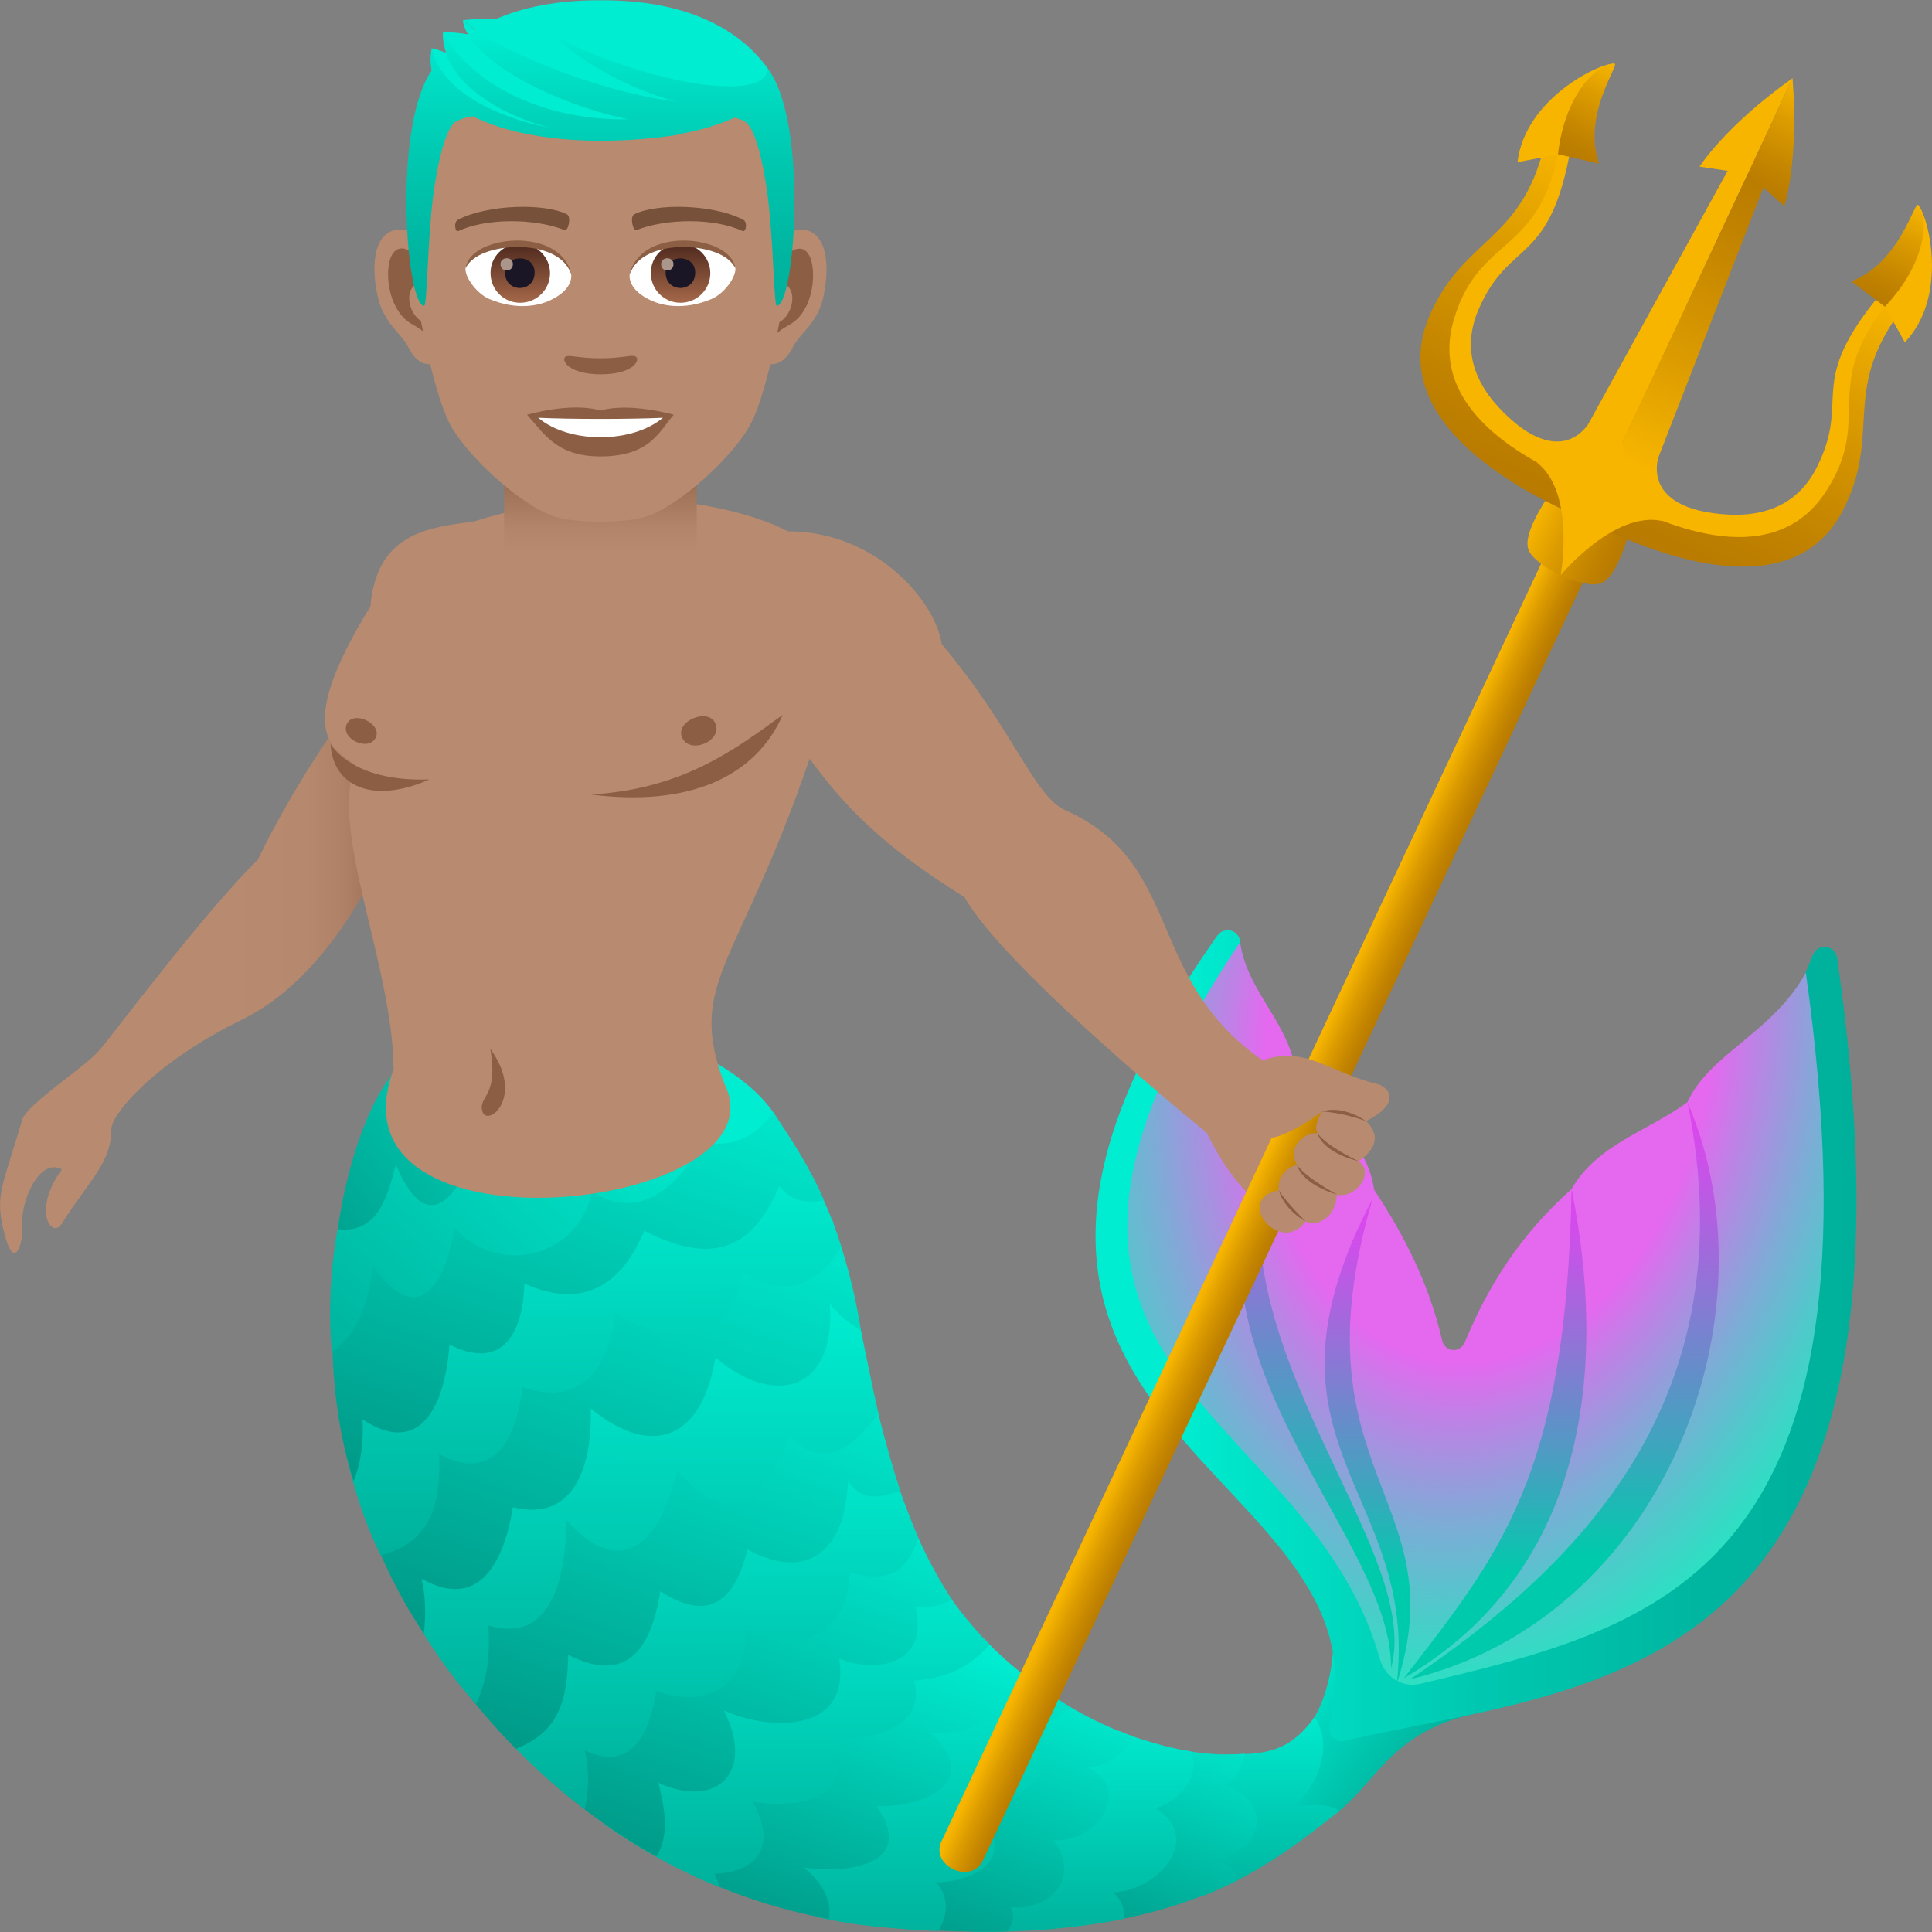
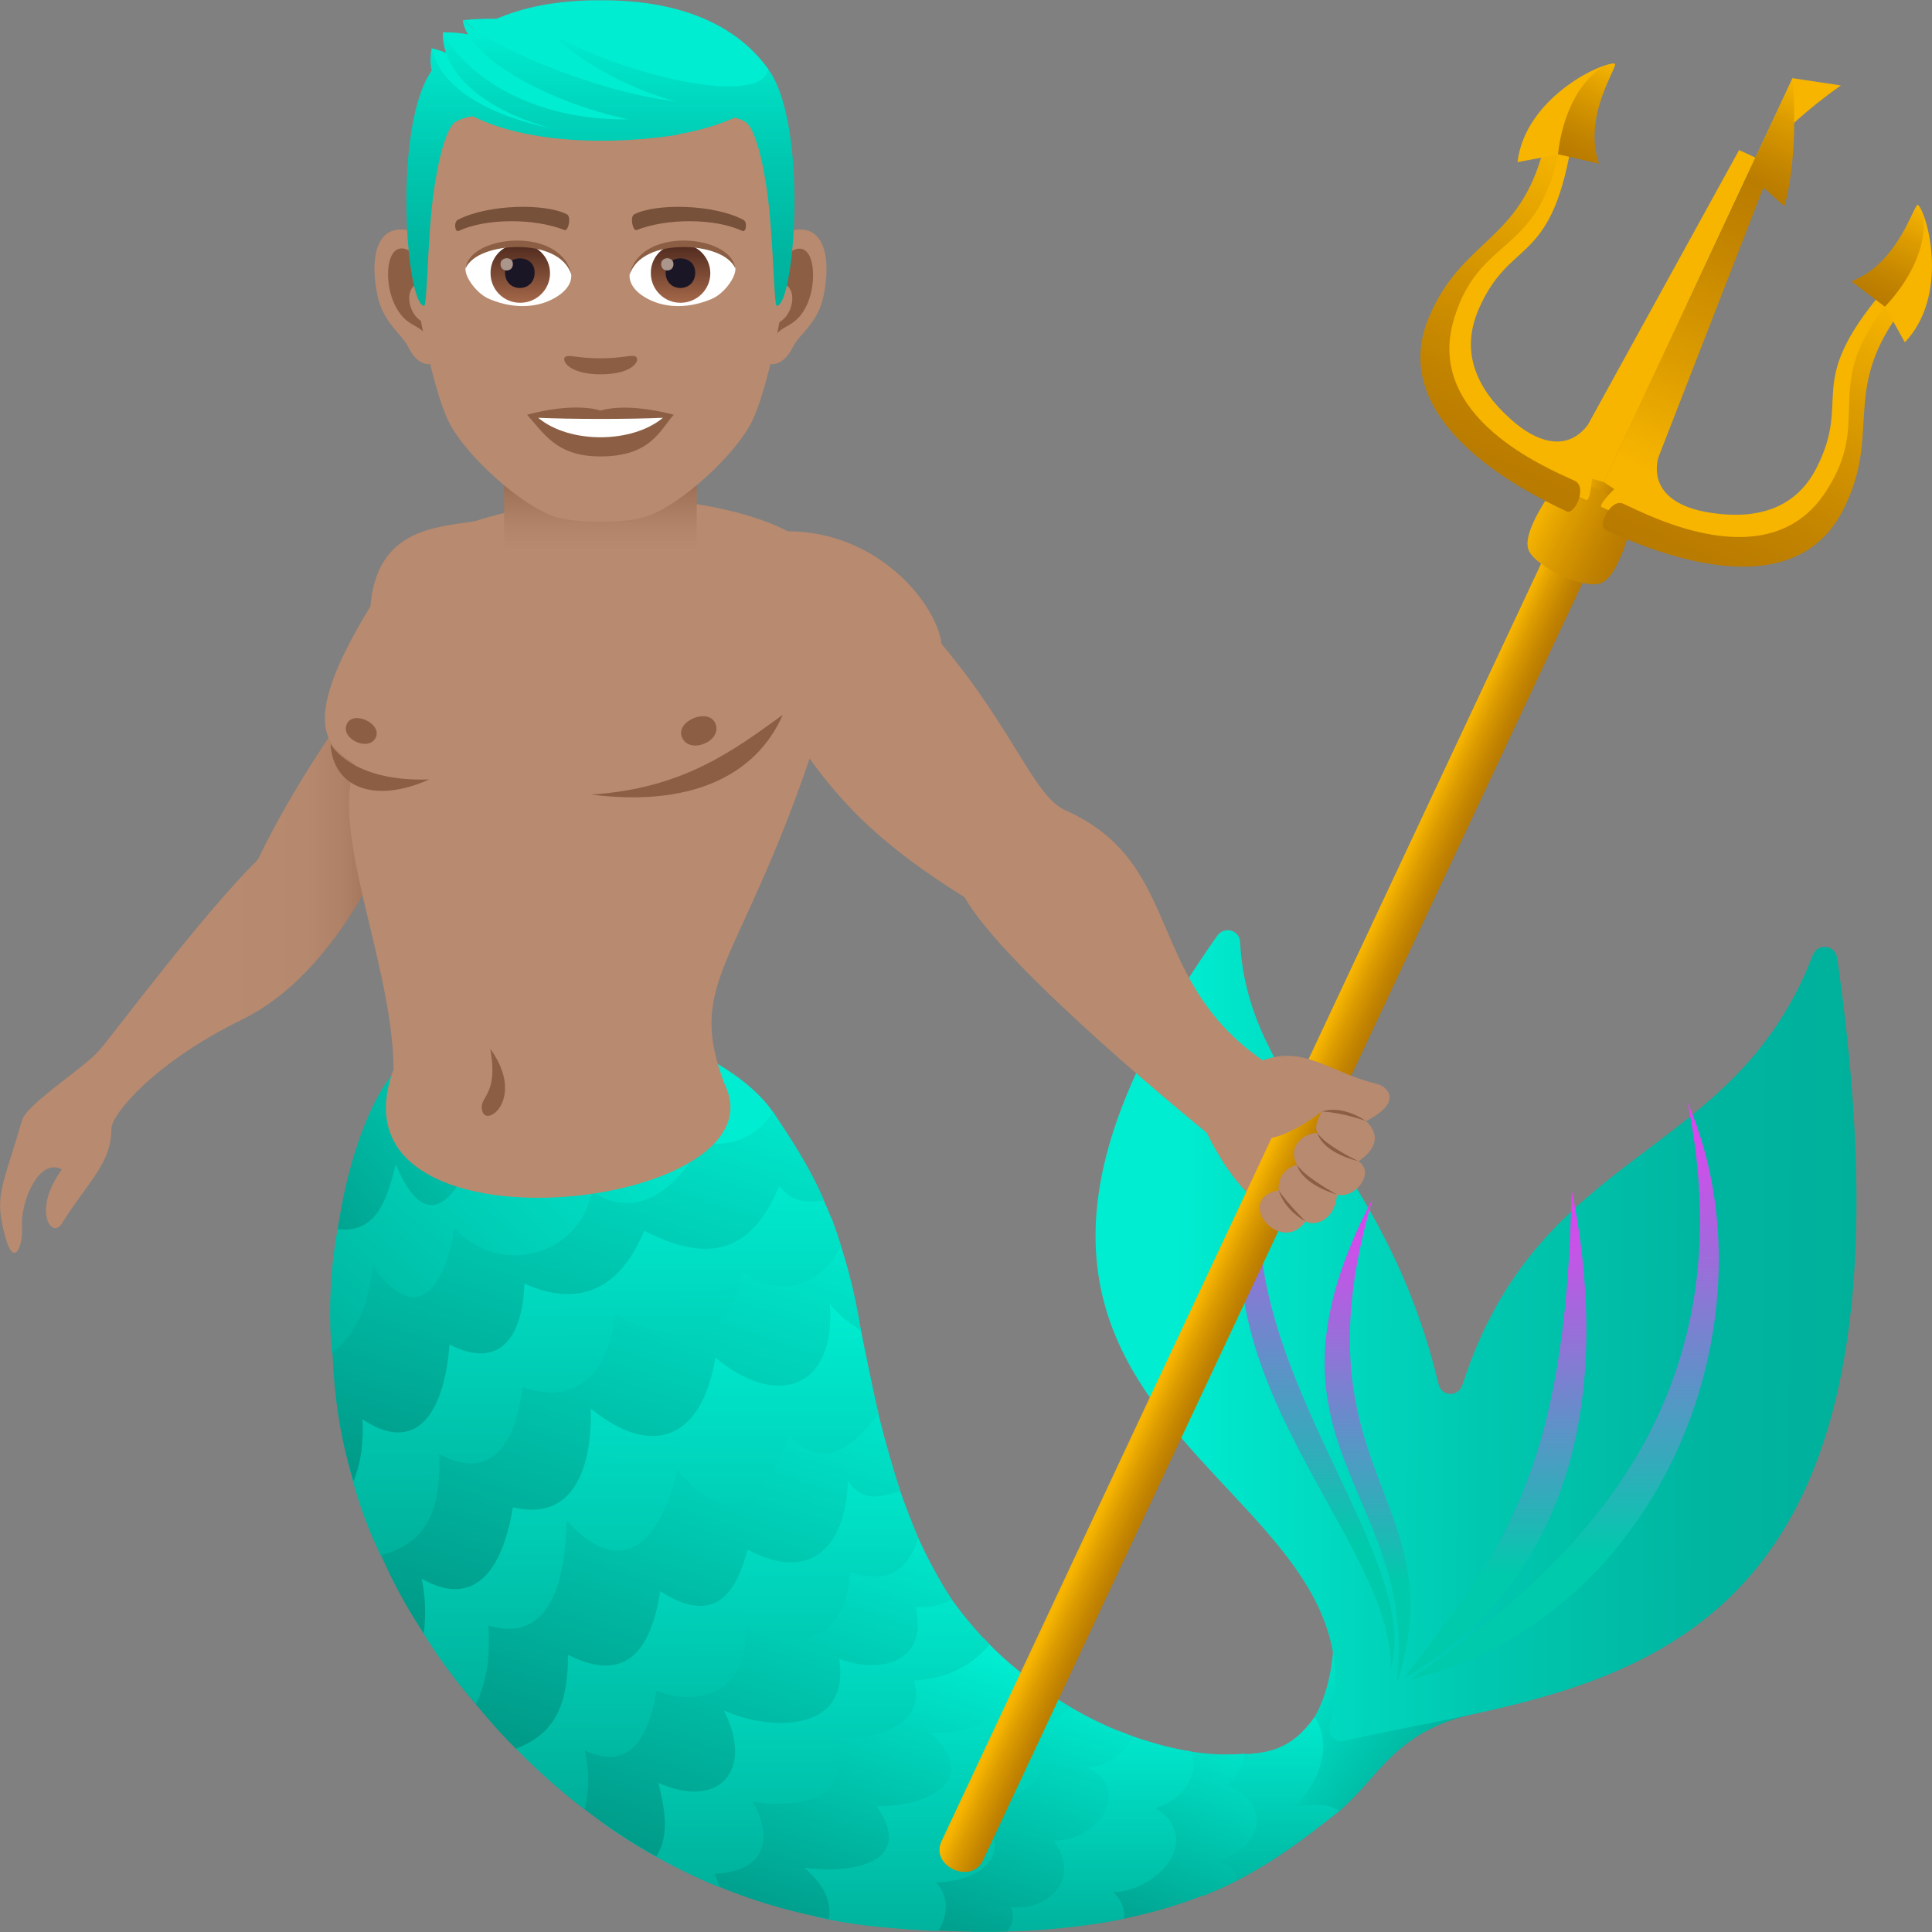
<svg xmlns="http://www.w3.org/2000/svg" xml:space="preserve" style="enable-background:new 0 0 64 64" viewBox="0 0 64 64">
  <rect x="0" y="0" width="64" height="64" fill="#808080" stroke="none" />
  <linearGradient id="a" x1="47.041" x2="42.495" y1="58.901" y2="55.315" gradientUnits="userSpaceOnUse">
    <stop offset="0" style="stop-color:#00b09b" />
    <stop offset="1" style="stop-color:#00edd1" />
  </linearGradient>
  <path d="M44.37 59.99c-1.66.68-3.01.11-.88-3.02 0 0 .53-.75.66-2.17.29-3.12 6.27 1.65 4.88 1.93-2.81.56-3.28 2.08-4.66 3.26z" style="fill:url(#a)" />
  <linearGradient id="b" x1="-1026.183" x2="-1025.252" y1="-1008.829" y2="-1009.142" gradientTransform="rotate(-71.416 1342.7 -8246.82) scale(6.771)" gradientUnits="userSpaceOnUse">
    <stop offset="0" style="stop-color:#00b09b" />
    <stop offset="1" style="stop-color:#00edd1" />
  </linearGradient>
  <path d="M43.55 56.88c.63.97.11 2.23-.67 2.98.53-.07 1.05-.16 1.49.13-1.18.93-2.61 2.07-4.53 2.82l.77-4.69c1.3 0 2.09-.07 2.94-1.24z" style="fill:url(#b)" />
  <linearGradient id="c" x1="-1017.638" x2="-1016.547" y1="-1002.788" y2="-1002.788" gradientTransform="rotate(-71.416 1564.037 -9604.066) scale(7.947)" gradientUnits="userSpaceOnUse">
    <stop offset="0" style="stop-color:#009987" />
    <stop offset="1" style="stop-color:#00edd1" />
  </linearGradient>
  <path d="M41.24 58.09s-.12.7-.63 1.04c1.49.56 1.31 2.06-.29 2.51.67.18.64.66.64.66-1.26.62-2.78 1.14-4.7 1.43l1.64-6.09c1.18.39 2.33.55 3.34.45z" style="fill:url(#c)" />
  <linearGradient id="d" x1="-1013.275" x2="-1012.444" y1="-999.716" y2="-999.996" gradientTransform="rotate(-71.416 1698.691 -10431.783) scale(8.665)" gradientUnits="userSpaceOnUse">
    <stop offset="0" style="stop-color:#00b09b" />
    <stop offset="1" style="stop-color:#00edd1" />
  </linearGradient>
  <path d="M39.45 58.02c.32.71-.24 1.62-1.18 1.87 1.61 1 .12 2.73-1.39 2.8.44.39.36.87.36.87-1.42.29-3.08.46-5.05.43 0 0 1.33-5.5 4.88-6.65.8.33 1.61.56 2.38.68z" style="fill:url(#d)" />
  <linearGradient id="e" x1="-1010.568" x2="-1009.495" y1="-997.832" y2="-997.832" gradientTransform="rotate(-71.416 1813.566 -11144.298) scale(9.281)" gradientUnits="userSpaceOnUse">
    <stop offset="0" style="stop-color:#009987" />
    <stop offset="1" style="stop-color:#00edd1" />
  </linearGradient>
  <path d="M37.52 57.52s-.33.92-1.5 1.04c1.45.62.47 2.43-1.12 2.41 1 1.34-.32 2.37-1.41 2.2.2.46-.13.81-.13.81-1.27.03-2.68-.01-4.26-.17-.29-.03-.58-.07-.86-.11l6.17-7.84a12.5 12.5 0 0 0 3.11 1.66z" style="fill:url(#e)" />
  <linearGradient id="f" x1="-1008.068" x2="-1007.123" y1="-995.952" y2="-996.269" gradientTransform="rotate(-71.416 1913.707 -11764.292) scale(9.819)" gradientUnits="userSpaceOnUse">
    <stop offset="0" style="stop-color:#00b09b" />
    <stop offset="1" style="stop-color:#00edd1" />
  </linearGradient>
  <path d="M35.47 56.56c-.34.29-.7.52-1.14.64 1.05 1.7-.8 2.56-2.18 2.63 1.6 1.4.57 2.47-1.14 2.53.68.74.07 1.61.07 1.61-.64-.03-1.29-.07-1.99-.14s-1.39-.18-2.05-.33c-2.71-2.23 2.69-9.3 5.95-8.81.76.73 1.61 1.36 2.48 1.87z" style="fill:url(#f)" />
  <linearGradient id="g" x1="-1007.242" x2="-1006.135" y1="-995.546" y2="-995.546" gradientTransform="rotate(-71.415 1955.854 -12028.994) scale(10.049)" gradientUnits="userSpaceOnUse">
    <stop offset="0" style="stop-color:#009987" />
    <stop offset="1" style="stop-color:#00edd1" />
  </linearGradient>
  <path d="M33.82 55.41c-.15 1.53-1.7 2.02-2.98 2 1.73 1.62-.25 2.47-1.8 2.42 1.36 1.97-1.01 2.24-2.39 2.04.53.48.92 1 .81 1.7-1.78-.33-3.43-.9-4.96-1.67 3.83-8.32 10.1-7.62 10.1-7.62.38.42.79.79 1.22 1.13z" style="fill:url(#g)" />
  <linearGradient id="h" x1="-1003.493" x2="-1002.559" y1="-992.758" y2="-993.072" gradientTransform="rotate(-71.416 2150.856 -13231.284) scale(11.088)" gradientUnits="userSpaceOnUse">
    <stop offset="0" style="stop-color:#00b09b" />
    <stop offset="1" style="stop-color:#00edd1" />
  </linearGradient>
  <path d="M32.78 54.48c-.67.78-1.5 1.13-2.5 1.19.46 1.74-1.77 2.01-2.89 1.92 1.23 1.99-1.03 2.35-2.46 2.09.79 1.37.26 2.34-1.26 2.39.07.15.13.3.17.45-1.38-.56-2.66-1.27-3.85-2.11 2.62-6.71 10.98-8.28 10.98-8.28.51.86 1.13 1.65 1.81 2.35z" style="fill:url(#h)" />
  <linearGradient id="i" x1="-1000.395" x2="-999.226" y1="-990.689" y2="-990.689" gradientTransform="rotate(-71.415 2352.134 -14469.1) scale(12.159)" gradientUnits="userSpaceOnUse">
    <stop offset="0" style="stop-color:#009987" />
    <stop offset="1" style="stop-color:#00edd1" />
  </linearGradient>
  <path d="M31.54 53c-.38.18-.78.27-1.21.24.44 1.84-1.2 2.23-2.53 1.71.39 2.49-2.32 2.39-3.82 1.71 1.03 2.04-.21 3.28-2.17 2.4.2.82.39 1.73-.07 2.44-1.26-.7-2.42-1.54-3.49-2.48 2.99-8.3 11.74-9.12 11.74-9.12.18.51.7 1.8 1.55 3.1z" style="fill:url(#i)" />
  <linearGradient id="j" x1="-998.528" x2="-997.62" y1="-989.279" y2="-989.584" gradientTransform="rotate(-71.416 2479.72 -15261.07) scale(12.844)" gradientUnits="userSpaceOnUse">
    <stop offset="0" style="stop-color:#00b09b" />
    <stop offset="1" style="stop-color:#00edd1" />
  </linearGradient>
  <path d="M30.42 50.95c-.37 1.15-1.07 1.52-2.27 1.12-.06 2.24-1.82 2.76-3.48 1.78.21 1.99-1.3 2.78-2.93 2.16-.22 1.49-.88 2.7-2.37 1.97.15.66.15 1.31 0 1.96-1.24-.94-2.36-2.02-3.37-3.21 4.67-9.1 13.38-8.76 13.38-8.76.29 1.06.59 1.89 1.04 2.98z" style="fill:url(#j)" />
  <linearGradient id="k" x1="-996.842" x2="-995.667" y1="-988.134" y2="-988.134" gradientTransform="rotate(-71.416 2629.248 -16186.59) scale(13.644)" gradientUnits="userSpaceOnUse">
    <stop offset="0" style="stop-color:#009987" />
    <stop offset="1" style="stop-color:#00edd1" />
  </linearGradient>
  <path d="M29.82 49.39c-.74.24-1.23.35-1.73-.32-.09 2.31-1.34 3.33-3.33 2.26-.45 1.81-1.35 2.38-2.89 1.38-.31 2.01-1.17 3.06-3.05 2.11-.02 1.5-.31 2.56-1.73 3.11-.76-.76-1.28-1.41-1.89-2.17 1.47-6.34 7.21-11.88 13.63-10.11.27 1.31.59 2.46.99 3.74z" style="fill:url(#k)" />
  <linearGradient id="l" x1="-995.045" x2="-994.144" y1="-986.751" y2="-987.054" gradientTransform="rotate(-71.416 2795.645 -17220.054) scale(14.537)" gradientUnits="userSpaceOnUse">
    <stop offset="0" style="stop-color:#00b09b" />
    <stop offset="1" style="stop-color:#00edd1" />
  </linearGradient>
  <path d="M29.1 46.84c-.88 1.14-1.81 1.87-2.95.74-.81 2.23-2.13 3.13-3.71 1.09-.53 2.4-1.83 3.75-3.67 1.69-.04 1.83-.46 4.12-2.59 3.49.05.92-.01 1.75-.41 2.6-1.11-1.23-1.88-2.5-2.65-3.91 2.19-7.03 8.63-10.27 15.24-9.25.25 1.2.47 2.35.74 3.55z" style="fill:url(#l)" />
  <linearGradient id="m" x1="-992.978" x2="-991.83" y1="-985.416" y2="-985.416" gradientTransform="rotate(-71.416 3024.955 -18629.713) scale(15.755)" gradientUnits="userSpaceOnUse">
    <stop offset="0" style="stop-color:#009987" />
    <stop offset="1" style="stop-color:#00edd1" />
  </linearGradient>
  <path d="M28.52 44.08c-.41-.26-.72-.5-1.03-.89.21 2.9-1.84 3.44-3.79 1.78-.45 2.73-2.11 3.34-4.13 1.69.05 1.88-.53 3.77-2.58 3.27-.31 1.88-1.15 3.42-3.02 2.37.13.62.14 1.18.07 1.81-.96-1.44-1.52-2.73-2.08-4.24 3.84-6.6 8.41-9.36 15.6-9.49.43 1.23.74 2.28.96 3.7z" style="fill:url(#m)" />
  <linearGradient id="n" x1="-994.528" x2="-993.674" y1="-986.4" y2="-986.687" gradientTransform="rotate(-71.416 2834.842 -17485.41) scale(14.766)" gradientUnits="userSpaceOnUse">
    <stop offset="0" style="stop-color:#00b09b" />
    <stop offset="1" style="stop-color:#00edd1" />
  </linearGradient>
  <path d="M27.86 41.3c-.79 1.4-2 1.67-3.27.83-.39 2.59-2.38 2.37-4.21 1.41-.22 1.91-1.25 3.05-3.07 2.41-.22 1.8-.99 3.17-2.76 2.22.06 1.64-.29 2.95-1.94 3.35-.83-1.7-1.21-3.38-1.48-5.25 3.51-6.04 9.61-9.2 16.05-6.73 0 0 .43.85.68 1.76z" style="fill:url(#n)" />
  <linearGradient id="o" x1="-993" x2="-991.894" y1="-985.5" y2="-985.5" gradientTransform="rotate(-71.416 3014.677 -18587.325) scale(15.717)" gradientUnits="userSpaceOnUse">
    <stop offset="0" style="stop-color:#009987" />
    <stop offset="1" style="stop-color:#00edd1" />
  </linearGradient>
  <path d="M27.3 39.77c-.64.08-1.06.04-1.49-.48-.96 2.33-2.46 2.51-4.47 1.48-.8 1.93-2.15 2.57-3.97 1.75-.05 1.77-.82 2.87-2.48 2.02-.14 1.95-.93 3.77-2.88 2.48.03.73-.03 1.37-.3 2.05-.63-2.05-.71-3.71-.73-5.67 2.95-5.84 8.75-7.67 14.63-6.57.63.96 1.21 1.82 1.69 2.94z" style="fill:url(#o)" />
  <linearGradient id="p" x1="10.638" x2="20.935" y1="45.884" y2="34.378" gradientUnits="userSpaceOnUse">
    <stop offset="0" style="stop-color:#00b09b" />
    <stop offset="1" style="stop-color:#00edd1" />
  </linearGradient>
  <path d="m20.52 33.87 2.78 3.91s-1.5 3.15-3.69 1.69c-.43 2.15-3.05 2.85-4.56 1.2-.3 2.01-1.28 3.3-2.69 1.28-.17 1.16-.44 2.15-1.37 2.87-.19-2.29.11-4.38.81-6.56 3.19-3.35 8.72-4.39 8.72-4.39z" style="fill:url(#p)" />
  <linearGradient id="q" x1="10.794" x2="21.22" y1="43.103" y2="34.679" gradientUnits="userSpaceOnUse">
    <stop offset="0" style="stop-color:#009987" />
    <stop offset="1" style="stop-color:#00edd1" />
  </linearGradient>
  <path d="M20.69 36.25c-1.23 1.82-3.62 4.09-4.64.98-.59 1.93-1.75 4.19-2.94 1.34-.29 1.17-.63 2.29-1.92 2.15.27-1.95.96-4.15 1.86-5.19 3.07-3.56 10.67-1.44 12.55 1.3-1.09 1.78-3.63 1.15-4.91-.58z" style="fill:url(#q)" />
  <linearGradient id="r" x1="-980.604" x2="-980.461" y1="-955.439" y2="-956.351" gradientTransform="scale(27.319 -27.319) rotate(81.074 -1047.297 95.566)" gradientUnits="userSpaceOnUse">
    <stop offset=".103" style="stop-color:#00edd1" />
    <stop offset=".178" style="stop-color:#00e5ca" />
    <stop offset=".508" style="stop-color:#00c8b0" />
    <stop offset=".794" style="stop-color:#00b6a1" />
    <stop offset="1" style="stop-color:#00b09b" />
  </linearGradient>
  <path d="M60.86 31.75c3.48 24.27-8.04 24.01-16.34 25.92-.3.07-.57-.22-.48-.54 2.2-8.66-15.38-9.58-3.72-26.13.23-.33.74-.2.76.21.26 4.98 4.77 7.09 6.57 14.63.1.44.67.45.8.02 2.56-7.94 8.97-7.36 11.6-14.22.17-.42.75-.34.81.11z" style="fill:url(#r)" />
  <radialGradient id="s" cx="-981.073" cy="-954.214" r=".896" gradientTransform="matrix(3.863 -25.043 -16.977 -2.715 -12360.257 -27125.646)" gradientUnits="userSpaceOnUse">
    <stop offset=".479" style="stop-color:#e469ef" />
    <stop offset=".559" style="stop-color:#bf81e6" />
    <stop offset=".714" style="stop-color:#7dacd6" />
    <stop offset=".845" style="stop-color:#4ccbca" />
    <stop offset=".944" style="stop-color:#2edfc3" />
    <stop offset="1" style="stop-color:#23e6c0" />
  </radialGradient>
-   <path d="M59.82 32.22c2.79 19.85-4.75 21.66-12.78 23.56-.58.14-1.16-.22-1.33-.82-2.41-8.62-14.31-9.3-4.63-23.75.24 1.71 1.7 2.67 1.89 4.55.79 1.2 2.29 1.87 2.55 3.65.95 1.45 1.8 3.04 2.25 4.98.09.41.6.45.76.06.97-2.35 2.2-3.87 3.53-5.06.84-1.48 2.57-1.94 3.84-2.88.72-1.6 2.83-2.3 3.92-4.29z" style="fill:url(#s)" />
  <linearGradient id="t" x1="610.916" x2="613.857" y1="90.415" y2="71.527" gradientTransform="scale(-1 1) rotate(-8.853 54.843 4353.722)" gradientUnits="userSpaceOnUse">
    <stop offset=".214" style="stop-color:#00caac" />
    <stop offset=".407" style="stop-color:#3ea5be" />
    <stop offset=".697" style="stop-color:#9571d8" />
    <stop offset=".901" style="stop-color:#cc50e9" />
    <stop offset="1" style="stop-color:#e143ef" />
  </linearGradient>
  <path d="M55.9 36.51c3.04 7.06-.78 17.08-9.19 19.12 5.6-3.78 11.19-9.29 9.19-19.12z" style="fill:url(#t)" />
  <linearGradient id="u" x1="613.186" x2="615.679" y1="90.736" y2="74.727" gradientTransform="scale(-1 1) rotate(-8.853 54.843 4353.722)" gradientUnits="userSpaceOnUse">
    <stop offset=".214" style="stop-color:#00caac" />
    <stop offset=".407" style="stop-color:#3ea5be" />
    <stop offset=".697" style="stop-color:#9571d8" />
    <stop offset=".901" style="stop-color:#cc50e9" />
    <stop offset="1" style="stop-color:#e143ef" />
  </linearGradient>
  <path d="M52.06 39.39c1.15 5.69.65 12.57-5.55 16.2 3.17-4.12 5.38-6.68 5.55-16.2z" style="fill:url(#u)" />
  <linearGradient id="v" x1="619.062" x2="622.063" y1="91.317" y2="72.041" gradientTransform="scale(-1 1) rotate(-8.853 54.843 4353.722)" gradientUnits="userSpaceOnUse">
    <stop offset=".214" style="stop-color:#00caac" />
    <stop offset=".407" style="stop-color:#3ea5be" />
    <stop offset=".697" style="stop-color:#9571d8" />
    <stop offset=".901" style="stop-color:#cc50e9" />
    <stop offset="1" style="stop-color:#e143ef" />
  </linearGradient>
  <path d="M42.97 35.76c-5.66 8.28 3.17 14.67 3.11 19.51 1.21-4.41-7.54-12.11-3.11-19.51z" style="fill:url(#v)" />
  <linearGradient id="w" x1="617.338" x2="619.811" y1="91.567" y2="75.689" gradientTransform="scale(-1 1) rotate(-8.853 54.843 4353.722)" gradientUnits="userSpaceOnUse">
    <stop offset=".214" style="stop-color:#00caac" />
    <stop offset=".407" style="stop-color:#3ea5be" />
    <stop offset=".697" style="stop-color:#9571d8" />
    <stop offset=".901" style="stop-color:#cc50e9" />
    <stop offset="1" style="stop-color:#e143ef" />
  </linearGradient>
  <path d="M45.47 39.71c-4.29 8.18 1.55 9.63.8 16.07 2-6.16-3.48-6.95-.8-16.07z" style="fill:url(#w)" />
  <linearGradient id="x" x1="4.802" x2="13.187" y1="32.687" y2="32.687" gradientUnits="userSpaceOnUse">
    <stop offset=".307" style="stop-color:#b88a6f" />
    <stop offset=".638" style="stop-color:#b6886d" />
    <stop offset=".783" style="stop-color:#af8166" />
    <stop offset=".892" style="stop-color:#a2755a" />
    <stop offset=".983" style="stop-color:#906348" />
    <stop offset="1" style="stop-color:#8c5f44" />
  </linearGradient>
  <path d="M11.27 23.88s-1.57 2.18-2.73 4.6c-1.79 1.76-4.72 5.69-5.23 6.29-.49.59-2.42 1.79-2.58 2.34-.68 2.33-.93 2.49-.55 3.88.29 1.05.59.25.55-.33-.06-.9.59-2.33 1.32-1.92-1 1.37-.33 2.33 0 1.79.86-1.38 1.65-2 1.64-3.14 0-.46 1.39-2.18 4.34-3.62 1.79-.88 3.14-2.63 4.03-4.21.84-1.39 2.4-2.37 2.89-3.29-.74-1.73-2.17-1.69-3.68-2.39z" style="fill:url(#x)" />
  <path d="M42.09 35.3c-4.25-2.73-2.77-6.67-6.8-8.46-1.04-.46-1.69-2.64-4.1-5.51-.17-1.34-2.11-3.73-5.09-3.73-1.7-.89-5.87-1.75-10.39-.33-1.3.2-3.23.26-3.44 2.82-2.57 4.18-1.23 4.68-.51 5.25-.84 2.27 1.24 6.57 1.28 10.08-2.41 6.45 13.01 4.7 10.97.51-1.29-3.39.43-3.83 2.81-10.8 1.12 1.54 2.37 2.87 5.13 4.59 1.36 2.41 8.02 7.8 8.02 7.8 3.76 7.55 7.9-2.72 2.12-2.22z" style="fill:#b88a6f" />
  <path d="M11.49 23.98c-.23.49.72.94.96.45.21-.46-.74-.91-.96-.45zm11.1.44c.24.59 1.35.14 1.11-.45-.22-.54-1.33-.09-1.11.45zm-8.37 1.4c-2.61.09-3.27-1.18-3.27-1.18.08 1.46 1.47 1.99 3.27 1.18z" style="fill:#8c5f44" />
  <path d="M25.93 23.68c-1.63 1.18-3.31 2.45-6.35 2.64 3.28.42 5.46-.61 6.35-2.64zm-9.69 11.06c.29 1.62-.41 1.55-.26 2.08.16.53 1.43-.46.26-2.08z" style="fill:#8c5f44" />
  <linearGradient id="y" x1="19.893" x2="19.893" y1="18.259" y2="15.365" gradientUnits="userSpaceOnUse">
    <stop offset="0" style="stop-color:#b88a6f" />
    <stop offset=".283" style="stop-color:#b28469" />
    <stop offset=".653" style="stop-color:#a27459" />
    <stop offset="1" style="stop-color:#8c5f44" />
  </linearGradient>
  <path d="M16.7 15.36h6.38v2.89H16.7z" style="fill:url(#y)" />
  <path d="M26.37 7.61c-1 .12-1.72 3.46-1.09 4.34.09.12.6.32.99-.46.21-.43.83-.79 1.01-1.68.24-1.13.09-2.32-.91-2.2zm-12.96 0c1.01.12 1.73 3.46 1.1 4.34-.09.12-.61.32-.99-.46-.21-.43-.82-.79-1.01-1.68-.25-1.13-.1-2.32.9-2.2z" style="fill:#b88a6f" />
  <path d="M26.35 8.26c-.26.08-.55.48-.7 1.14.92-.2.69 1.32-.11 1.35.01.15.02.31.04.48.38-.55.77-.33 1.16-1.15.34-.76.25-2.03-.39-1.82zM14.14 9.39c-.15-.66-.44-1.05-.7-1.14-.65-.2-.73 1.06-.38 1.81.39.82.78.6 1.16 1.15.02-.17.03-.32.04-.48-.8-.03-1.02-1.52-.12-1.34z" style="fill:#8c5f44" />
  <path d="M19.89 1.19c-4.35 0-6.44 3.27-6.18 7.82.05.91.62 3.9 1.16 4.97.55 1.1 2.39 2.78 3.52 3.14.71.22 2.27.22 2.99 0 1.13-.35 2.97-2.04 3.52-3.14.54-1.07 1.11-4.05 1.16-4.97.27-4.55-1.82-7.82-6.17-7.82z" style="fill:#b88a6f" />
  <path d="M24.62 7.28c-.99-.52-2.9-.55-3.61-.18-.15.07-.05.57.08.52.99-.39 2.58-.4 3.5.03.13.06.18-.3.03-.37zm-9.45 0c1-.52 2.9-.55 3.61-.18.15.07.05.57-.08.52-.99-.39-2.58-.4-3.51.03-.12.06-.17-.3-.02-.37z" style="fill:#78513a" />
  <path d="M21.07 11.82c-.13-.09-.42.05-1.17.05-.76 0-1.05-.13-1.17-.05-.15.1.09.58 1.17.58 1.08 0 1.31-.47 1.17-.58zm-1.18 1.78c-.98-.29-2.43.14-2.43.14.55.6.96 1.38 2.43 1.38 1.68 0 1.97-.88 2.43-1.38 0 0-1.45-.42-2.43-.14z" style="fill:#8c5f44" />
  <path d="M17.83 13.84c1.02.86 3.1.86 4.13 0-1.1.05-3.03.05-4.13 0zm1.09-4.77c.04.29-.16.63-.7.88-.34.16-1.06.35-2-.04-.42-.17-.83-.73-.8-1.03.52-.96 3.03-1.1 3.5.19z" style="fill:#fff" />
  <linearGradient id="z" x1="-425.801" x2="-425.801" y1="480.739" y2="481.037" gradientTransform="matrix(6.57 0 0 -6.57 2814.782 3168.527)" gradientUnits="userSpaceOnUse">
    <stop offset="0" style="stop-color:#a6694a" />
    <stop offset="1" style="stop-color:#4f2a1e" />
  </linearGradient>
  <path d="M17.23 8.07c.54 0 .99.44.99.98s-.44.98-.99.98-.98-.44-.98-.98c-.01-.54.43-.98.98-.98z" style="fill:url(#z)" />
  <path d="M16.73 9.03c0 .68.98.68.98 0 .01-.63-.98-.63-.98 0z" style="fill:#1a1626" />
  <path d="M16.58 8.75c0 .28.41.28.41 0 .01-.26-.41-.26-.41 0z" style="fill:#ab968c" />
  <path d="M18.93 9.1c-.4-1.28-3.12-1.09-3.5-.23.14-1.09 3.16-1.39 3.5.23z" style="fill:#8c5f44" />
  <path d="M20.86 9.07c-.04.29.16.63.7.88.34.16 1.06.35 2-.04.42-.17.83-.73.8-1.03-.52-.96-3.02-1.1-3.5.19z" style="fill:#fff" />
  <linearGradient id="A" x1="-427.691" x2="-427.691" y1="480.739" y2="481.037" gradientTransform="matrix(6.57 0 0 -6.57 2832.512 3168.527)" gradientUnits="userSpaceOnUse">
    <stop offset="0" style="stop-color:#a6694a" />
    <stop offset="1" style="stop-color:#4f2a1e" />
  </linearGradient>
  <path d="M22.54 8.07c.54 0 .99.44.99.98s-.44.98-.99.98c-.54 0-.98-.44-.98-.98-.01-.54.43-.98.98-.98z" style="fill:url(#A)" />
  <path d="M22.05 9.03c0 .68.98.68.98 0 0-.63-.98-.63-.98 0z" style="fill:#1a1626" />
  <path d="M21.9 8.75c0 .28.41.28.41 0 0-.26-.41-.26-.41 0z" style="fill:#ab968c" />
  <path d="M20.86 9.1c.4-1.28 3.12-1.09 3.49-.23-.14-1.09-3.15-1.39-3.49.23z" style="fill:#8c5f44" />
  <linearGradient id="B" x1="19.892" x2="19.892" y1="-.052" y2="10.402" gradientUnits="userSpaceOnUse">
    <stop offset=".103" style="stop-color:#00edd1" />
    <stop offset=".178" style="stop-color:#00e5ca" />
    <stop offset=".508" style="stop-color:#00c8b0" />
    <stop offset=".794" style="stop-color:#00b6a1" />
    <stop offset="1" style="stop-color:#00b09b" />
  </linearGradient>
  <path d="M25.44 2.28C24.49 1 22.75.6 19.89.6s-4.6.4-5.55 1.68c-1.35 1.81-.89 7.85-.29 7.85.1 0 .11-2.11.29-3.57.15-1.19.43-2.34.76-2.53 1-.57 2.92.25 4.79.25s3.79-.82 4.79-.25c.33.19.61 1.34.76 2.53.18 1.46.2 3.57.29 3.57.6 0 1.06-6.04-.29-7.85z" style="fill:url(#B)" />
  <path d="M25.44 2.28C24.52.98 22.75-.01 19.89.01c-2.86-.02-4.63.97-5.55 2.27 0 0 2.34 1.99 5.55 1.99 3.22 0 5.68-.41 5.55-1.99z" style="fill:#00edd1" />
  <linearGradient id="C" x1="18.373" x2="18.373" y1="-.051" y2="10.397" gradientUnits="userSpaceOnUse">
    <stop offset=".103" style="stop-color:#00edd1" />
    <stop offset=".178" style="stop-color:#00e5ca" />
    <stop offset=".508" style="stop-color:#00c8b0" />
    <stop offset=".794" style="stop-color:#00b6a1" />
    <stop offset="1" style="stop-color:#00b09b" />
  </linearGradient>
  <path d="M14.3 1.6c-.49 2.49 3.85 3.54 8.18 2.86-4.48-.4-6.65-1.25-8.18-2.86z" style="fill:url(#C)" />
  <path d="M14.3 1.6c.4 1.83 3.3 2.72 5.4 2.83-3.4-.87-3.75-2.47-5.4-2.83z" style="fill:#00edd1" />
  <linearGradient id="D" x1="19.541" x2="19.541" y1="-.054" y2="10.402" gradientUnits="userSpaceOnUse">
    <stop offset=".103" style="stop-color:#00edd1" />
    <stop offset=".178" style="stop-color:#00e5ca" />
    <stop offset=".508" style="stop-color:#00c8b0" />
    <stop offset=".794" style="stop-color:#00b6a1" />
    <stop offset="1" style="stop-color:#00b09b" />
  </linearGradient>
  <path d="M14.67 1.07c-.07 2.75 5.71 4.6 9.73 2.8-2.03-1.97-7.8-1.42-9.73-2.8z" style="fill:url(#D)" />
  <path d="M14.67 1.07c1.06 1.96 4.13 3.36 7.66 2.73-4.17-.71-5.17-2.77-7.66-2.73z" style="fill:#00edd1" />
  <path d="M15.33.67c1.66 1.41 8.84 4.9 9.86 2.15C24.12 4.19 20.38.13 15.33.67z" style="fill:#00edd1" />
  <linearGradient id="E" x1="20.312" x2="20.312" y1="-.052" y2="10.399" gradientUnits="userSpaceOnUse">
    <stop offset=".103" style="stop-color:#00edd1" />
    <stop offset=".178" style="stop-color:#00e5ca" />
    <stop offset=".508" style="stop-color:#00c8b0" />
    <stop offset=".794" style="stop-color:#00b6a1" />
    <stop offset="1" style="stop-color:#00b09b" />
  </linearGradient>
  <path d="M15.33.67c.28 2.18 8.34 5.08 9.97 2.44-2.45 1.2-8.57-1.15-9.97-2.44z" style="fill:url(#E)" />
  <linearGradient id="F" x1="21.914" x2="21.914" y1="-.052" y2="10.402" gradientUnits="userSpaceOnUse">
    <stop offset=".103" style="stop-color:#00edd1" />
    <stop offset=".178" style="stop-color:#00e5ca" />
    <stop offset=".508" style="stop-color:#00c8b0" />
    <stop offset=".794" style="stop-color:#00b6a1" />
    <stop offset="1" style="stop-color:#00b09b" />
  </linearGradient>
  <path d="M18.37 1.19c1.91 1.94 7.37 3.73 7.07 1.08-.11 1.25-4.43.34-7.07-1.08z" style="fill:url(#F)" />
  <linearGradient id="G" x1="260.865" x2="262.519" y1="182.889" y2="182.889" gradientTransform="rotate(25.001 483.98 -382.112)" gradientUnits="userSpaceOnUse">
    <stop offset=".097" style="stop-color:#f7b500" />
    <stop offset=".416" style="stop-color:#db9b00" />
    <stop offset=".781" style="stop-color:#c28300" />
    <stop offset="1" style="stop-color:#b87a00" />
  </linearGradient>
  <path d="M55.23 9.77 31.19 60.99c-.39.82.98 1.46 1.37.64L56.6 10.41l-1.37-.64z" style="fill:url(#G)" />
  <linearGradient id="H" x1="260.175" x2="263.277" y1="162.617" y2="162.617" gradientTransform="rotate(25.001 483.98 -382.112)" gradientUnits="userSpaceOnUse">
    <stop offset="0" style="stop-color:#f7b500" />
    <stop offset=".353" style="stop-color:#db9b00" />
    <stop offset=".757" style="stop-color:#c28300" />
    <stop offset="1" style="stop-color:#b87a00" />
  </linearGradient>
  <path d="M53 19.33c-.59.17-2.11-.54-2.36-1.1-.3-.69 1.18-2.53 1.18-2.53l2.36 1.1s-.46 2.32-1.18 2.53z" style="fill:url(#H)" />
  <linearGradient id="I" x1="258.13" x2="258.13" y1="161.545" y2="151.141" gradientTransform="rotate(25.001 483.98 -382.112)" gradientUnits="userSpaceOnUse">
    <stop offset="0" style="stop-color:#f7b500" />
    <stop offset="1" style="stop-color:#f7b500" />
  </linearGradient>
  <path d="M52.04 4.87c-.7 3.98-2.03 3-3.06 5.38-.69 1.6.13 2.86 1.22 3.77.9.74 1.78.84 2.37.09.29-.36.24 2.58-.03 2.45-1.64-.76-5.82-2.97-4.41-6.35 1.1-2.63 2.58-2.17 3.37-5.31.11-.38.54-.03.54-.03z" style="fill:url(#I)" />
  <linearGradient id="J" x1="257.684" x2="257.684" y1="162.169" y2="151.27" gradientTransform="rotate(25.001 483.98 -382.112)" gradientUnits="userSpaceOnUse">
    <stop offset="0" style="stop-color:#b87a00" />
    <stop offset=".242" style="stop-color:#c28300" />
    <stop offset=".647" style="stop-color:#db9b00" />
    <stop offset="1" style="stop-color:#f7b500" />
  </linearGradient>
  <path d="M51.67 4.82c-.65 3.69-2.64 2.91-3.5 5.73-1 3.27 3.07 4.95 4 5.38.42.2 0 1.13-.27 1.01-1.64-.76-5.98-3.04-4.57-6.42 1.1-2.63 3.02-2.48 3.81-5.62.09-.38.53-.08.53-.08z" style="fill:url(#J)" />
  <linearGradient id="K" x1="255.358" x2="255.358" y1="152.36" y2="148.051" gradientTransform="rotate(25.001 483.98 -382.112)" gradientUnits="userSpaceOnUse">
    <stop offset="0" style="stop-color:#f7b500" />
    <stop offset="1" style="stop-color:#f7b500" />
  </linearGradient>
  <path d="m50.27 5.37 1.34-.25s2.06-2.99 1.87-3.01c-.47-.04-2.96 1.15-3.21 3.26z" style="fill:url(#K)" />
  <linearGradient id="L" x1="256.295" x2="256.295" y1="151.565" y2="148.05" gradientTransform="rotate(25.001 483.98 -382.112)" gradientUnits="userSpaceOnUse">
    <stop offset="0" style="stop-color:#b87a00" />
    <stop offset=".242" style="stop-color:#c28300" />
    <stop offset=".647" style="stop-color:#db9b00" />
    <stop offset="1" style="stop-color:#f7b500" />
  </linearGradient>
  <path d="m51.61 5.11 1.36.31c-.57-1.62.7-3.3.51-3.31-.47-.04-1.63.89-1.87 3z" style="fill:url(#L)" />
  <linearGradient id="M" x1="337.308" x2="337.308" y1="161.32" y2="150.911" gradientTransform="scale(-1 1) rotate(-24.999 -182.174 976.983)" gradientUnits="userSpaceOnUse">
    <stop offset="0" style="stop-color:#f7b500" />
    <stop offset="1" style="stop-color:#f7b500" />
  </linearGradient>
  <path d="M62.35 9.67c-2.6 3.1-1 3.48-2.16 5.8-.78 1.56-2.28 1.74-3.68 1.49-1.15-.21-1.79-.82-1.59-1.76.09-.45-2.13 1.48-1.86 1.6 1.64.76 6.01 2.55 7.7-.71 1.31-2.53.01-3.37 1.91-5.99.23-.32-.32-.43-.32-.43z" style="fill:url(#M)" />
  <linearGradient id="N" x1="336.862" x2="336.862" y1="161.944" y2="151.04" gradientTransform="scale(-1 1) rotate(-24.999 -182.174 976.983)" gradientUnits="userSpaceOnUse">
    <stop offset="0" style="stop-color:#b87a00" />
    <stop offset=".242" style="stop-color:#c28300" />
    <stop offset=".647" style="stop-color:#db9b00" />
    <stop offset="1" style="stop-color:#f7b500" />
  </linearGradient>
  <path d="M62.63 9.93c-2.41 2.87-.53 3.89-2.15 6.36-1.86 2.86-5.77.83-6.7.4-.42-.2-.87.73-.6.86 1.64.76 6.18 2.62 7.86-.63 1.31-2.53-.04-3.91 1.86-6.53.24-.33-.27-.46-.27-.46z" style="fill:url(#N)" />
  <linearGradient id="O" x1="334.527" x2="334.527" y1="152.13" y2="147.822" gradientTransform="scale(-1 1) rotate(-24.999 -182.174 976.983)" gradientUnits="userSpaceOnUse">
    <stop offset="0" style="stop-color:#f7b500" />
    <stop offset="1" style="stop-color:#f7b500" />
  </linearGradient>
  <path d="m63.1 11.34-.66-1.19s.97-3.5 1.1-3.36c.33.34 1.03 3.01-.44 4.55z" style="fill:url(#O)" />
  <linearGradient id="P" x1="335.464" x2="335.464" y1="151.336" y2="147.821" gradientTransform="scale(-1 1) rotate(-24.999 -182.174 976.983)" gradientUnits="userSpaceOnUse">
    <stop offset="0" style="stop-color:#b87a00" />
    <stop offset=".242" style="stop-color:#c28300" />
    <stop offset=".647" style="stop-color:#db9b00" />
    <stop offset="1" style="stop-color:#f7b500" />
  </linearGradient>
  <path d="m62.44 10.16-1.11-.84c1.6-.61 2.08-2.65 2.21-2.52.33.33.36 1.81-1.1 3.36z" style="fill:url(#P)" />
  <linearGradient id="Q" x1="261.031" x2="261.031" y1="160.986" y2="148.902" gradientTransform="rotate(25.001 483.98 -382.112)" gradientUnits="userSpaceOnUse">
    <stop offset="0" style="stop-color:#f7b500" />
    <stop offset="1" style="stop-color:#f7b500" />
  </linearGradient>
  <path d="m53.13 15.97 5.02-10.75-.54-.25-5.84 10.61z" style="fill:url(#Q)" />
  <linearGradient id="R" x1="262.426" x2="262.426" y1="160.984" y2="148.902" gradientTransform="rotate(25.001 483.98 -382.112)" gradientUnits="userSpaceOnUse">
    <stop offset=".097" style="stop-color:#f7b500" />
    <stop offset=".416" style="stop-color:#db9b00" />
    <stop offset=".781" style="stop-color:#c28300" />
    <stop offset="1" style="stop-color:#b87a00" />
  </linearGradient>
  <path d="m53.13 15.97 5.02-10.75.55.26-4.39 11.28z" style="fill:url(#R)" />
  <linearGradient id="S" x1="260.959" x2="260.959" y1="149.95" y2="145.993" gradientTransform="rotate(25.001 483.98 -382.112)" gradientUnits="userSpaceOnUse">
    <stop offset="0" style="stop-color:#f7b500" />
    <stop offset="1" style="stop-color:#f7b500" />
  </linearGradient>
-   <path d="M59.38 2.59 57.9 5.76l-1.6-.24s.84-1.34 3.08-2.93z" style="fill:url(#S)" />
+   <path d="M59.38 2.59 57.9 5.76s.84-1.34 3.08-2.93z" style="fill:url(#S)" />
  <linearGradient id="T" x1="262.506" x2="262.506" y1="149.949" y2="145.993" gradientTransform="rotate(25.001 483.98 -382.112)" gradientUnits="userSpaceOnUse">
    <stop offset="0" style="stop-color:#b87a00" />
    <stop offset=".242" style="stop-color:#c28300" />
    <stop offset=".647" style="stop-color:#db9b00" />
    <stop offset="1" style="stop-color:#f7b500" />
  </linearGradient>
  <path d="M59.38 2.59 57.9 5.76l1.21 1.07s.49-1.5.27-4.24z" style="fill:url(#T)" />
  <linearGradient id="U" x1="261.727" x2="261.727" y1="164.161" y2="159.306" gradientTransform="rotate(25.001 483.98 -382.112)" gradientUnits="userSpaceOnUse">
    <stop offset="0" style="stop-color:#f7b500" />
    <stop offset="1" style="stop-color:#f7b500" />
  </linearGradient>
-   <path d="M53.75 14.65s-1.3 1.12-2.84.67c1.29.99.79 3.73.79 3.73s1.78-2.15 3.37-1.79c-1.35-.89-1.32-2.61-1.32-2.61z" style="fill:url(#U)" />
  <path d="M42.36 39.43s-.11-.63.6-.85c-.33-.6.24-1.06.69-1.05-.17-.22.14-.71.14-.71s-1.52 1.2-2.23.83c-1.55-.82-.48-2.21.08-2.45 1.53-.66 2.32.31 3.99.71.31.08.88.59-.38 1.23 0 0 .8.62-.25 1.33.59.39-.15 1.27-.71 1.1-.06.86-.75 1.07-1.04.89-.84 1.16-2.4-.75-.89-1.03z" style="fill:#b88a6f" />
  <path d="M42.36 39.43c.27.42.89 1.03.89 1.03s-.69-.35-.89-1.03zm.6-.85c.27.42 1.33.99 1.33.99s-1.13-.3-1.33-.99zm.68-1.05c.27.42 1.35.93 1.35.93s-1.14-.24-1.35-.93zm.15-.71c.71-.23 1.45.31 1.45.31s-.78-.28-1.45-.31z" style="fill:#8c5f44" />
</svg>